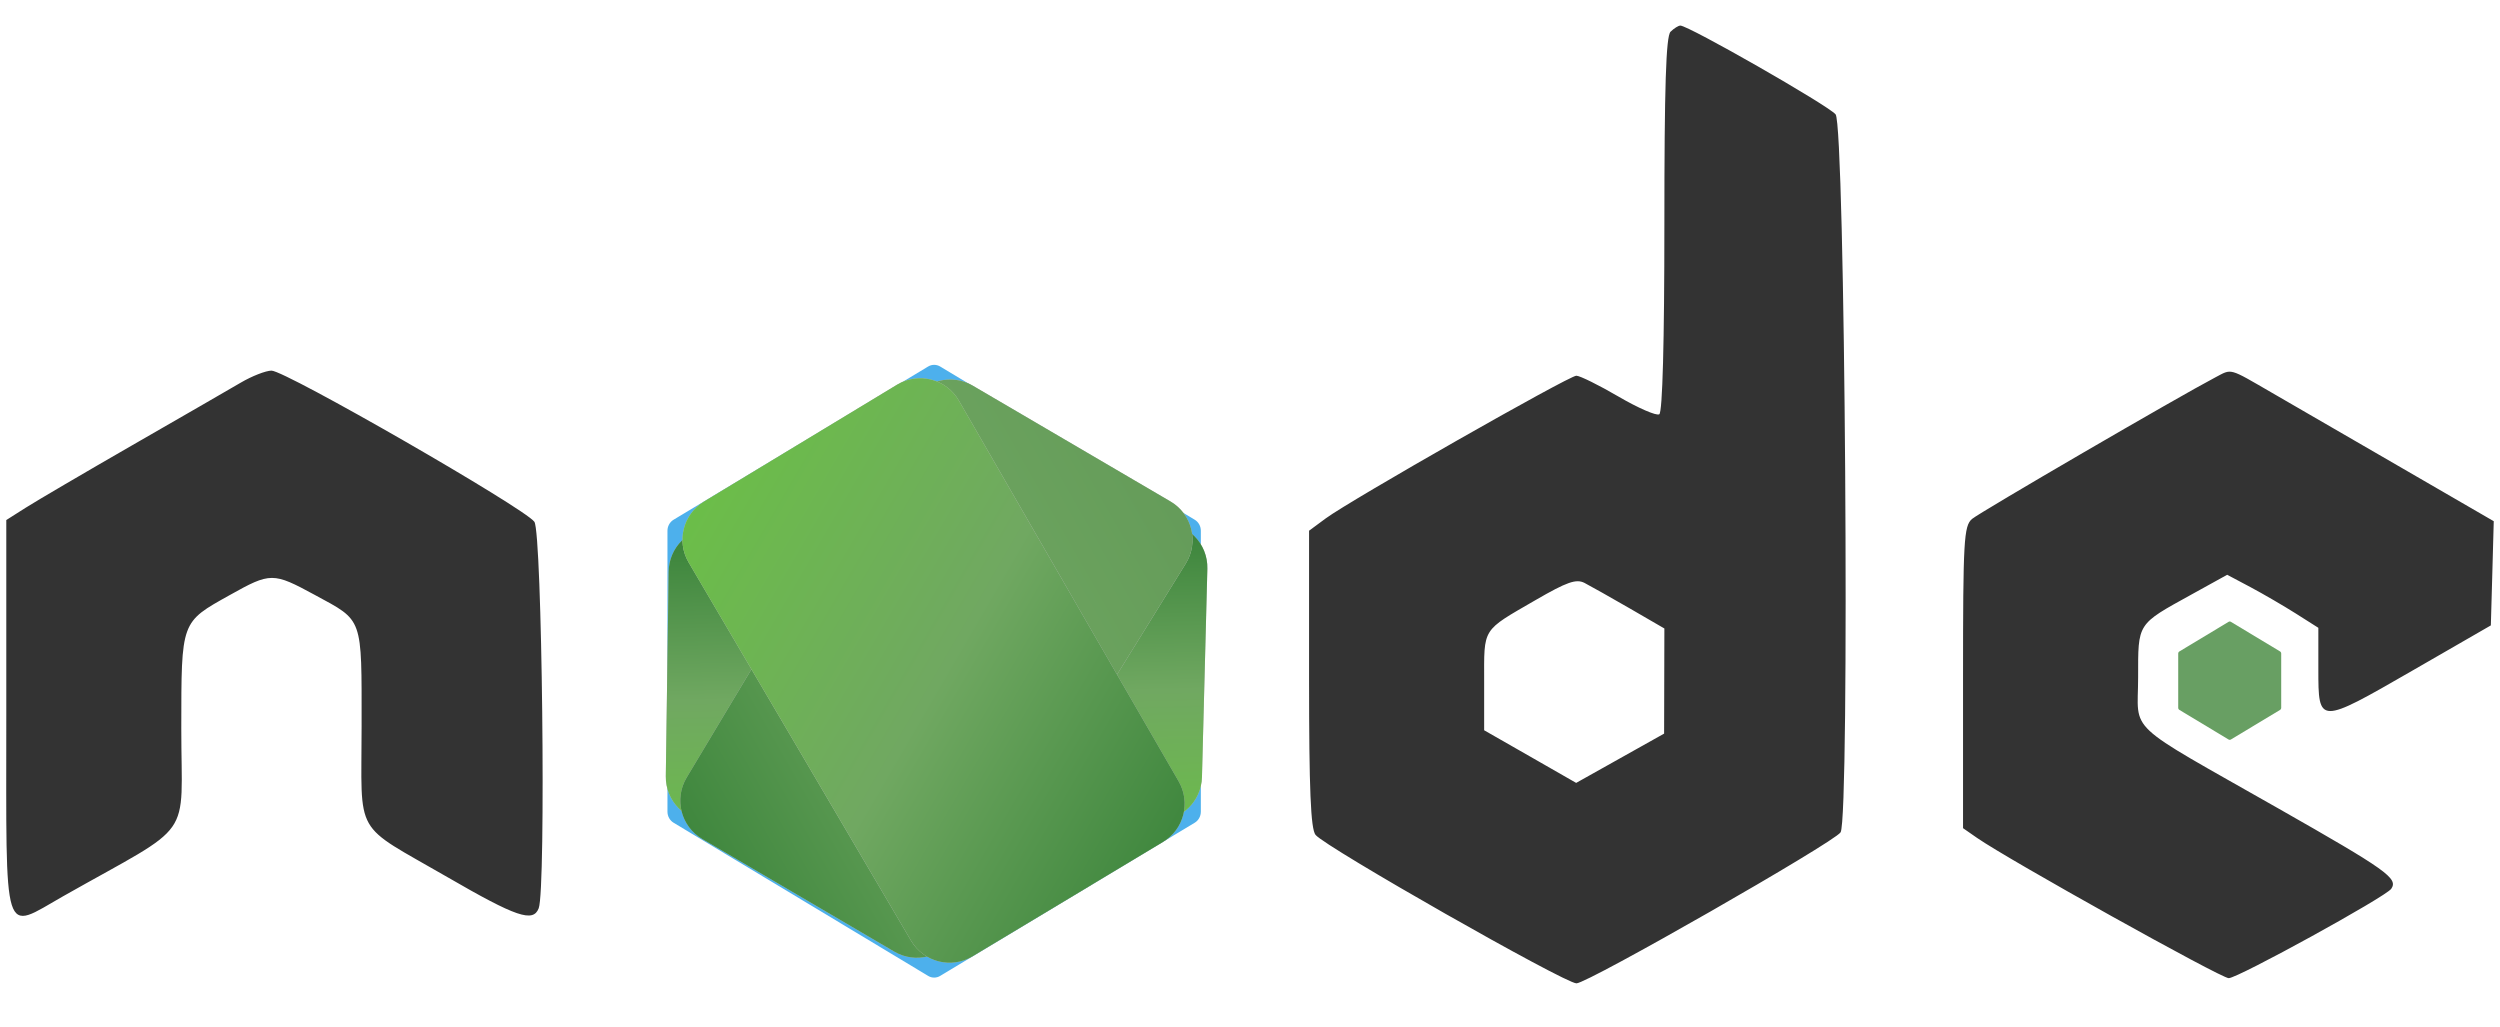
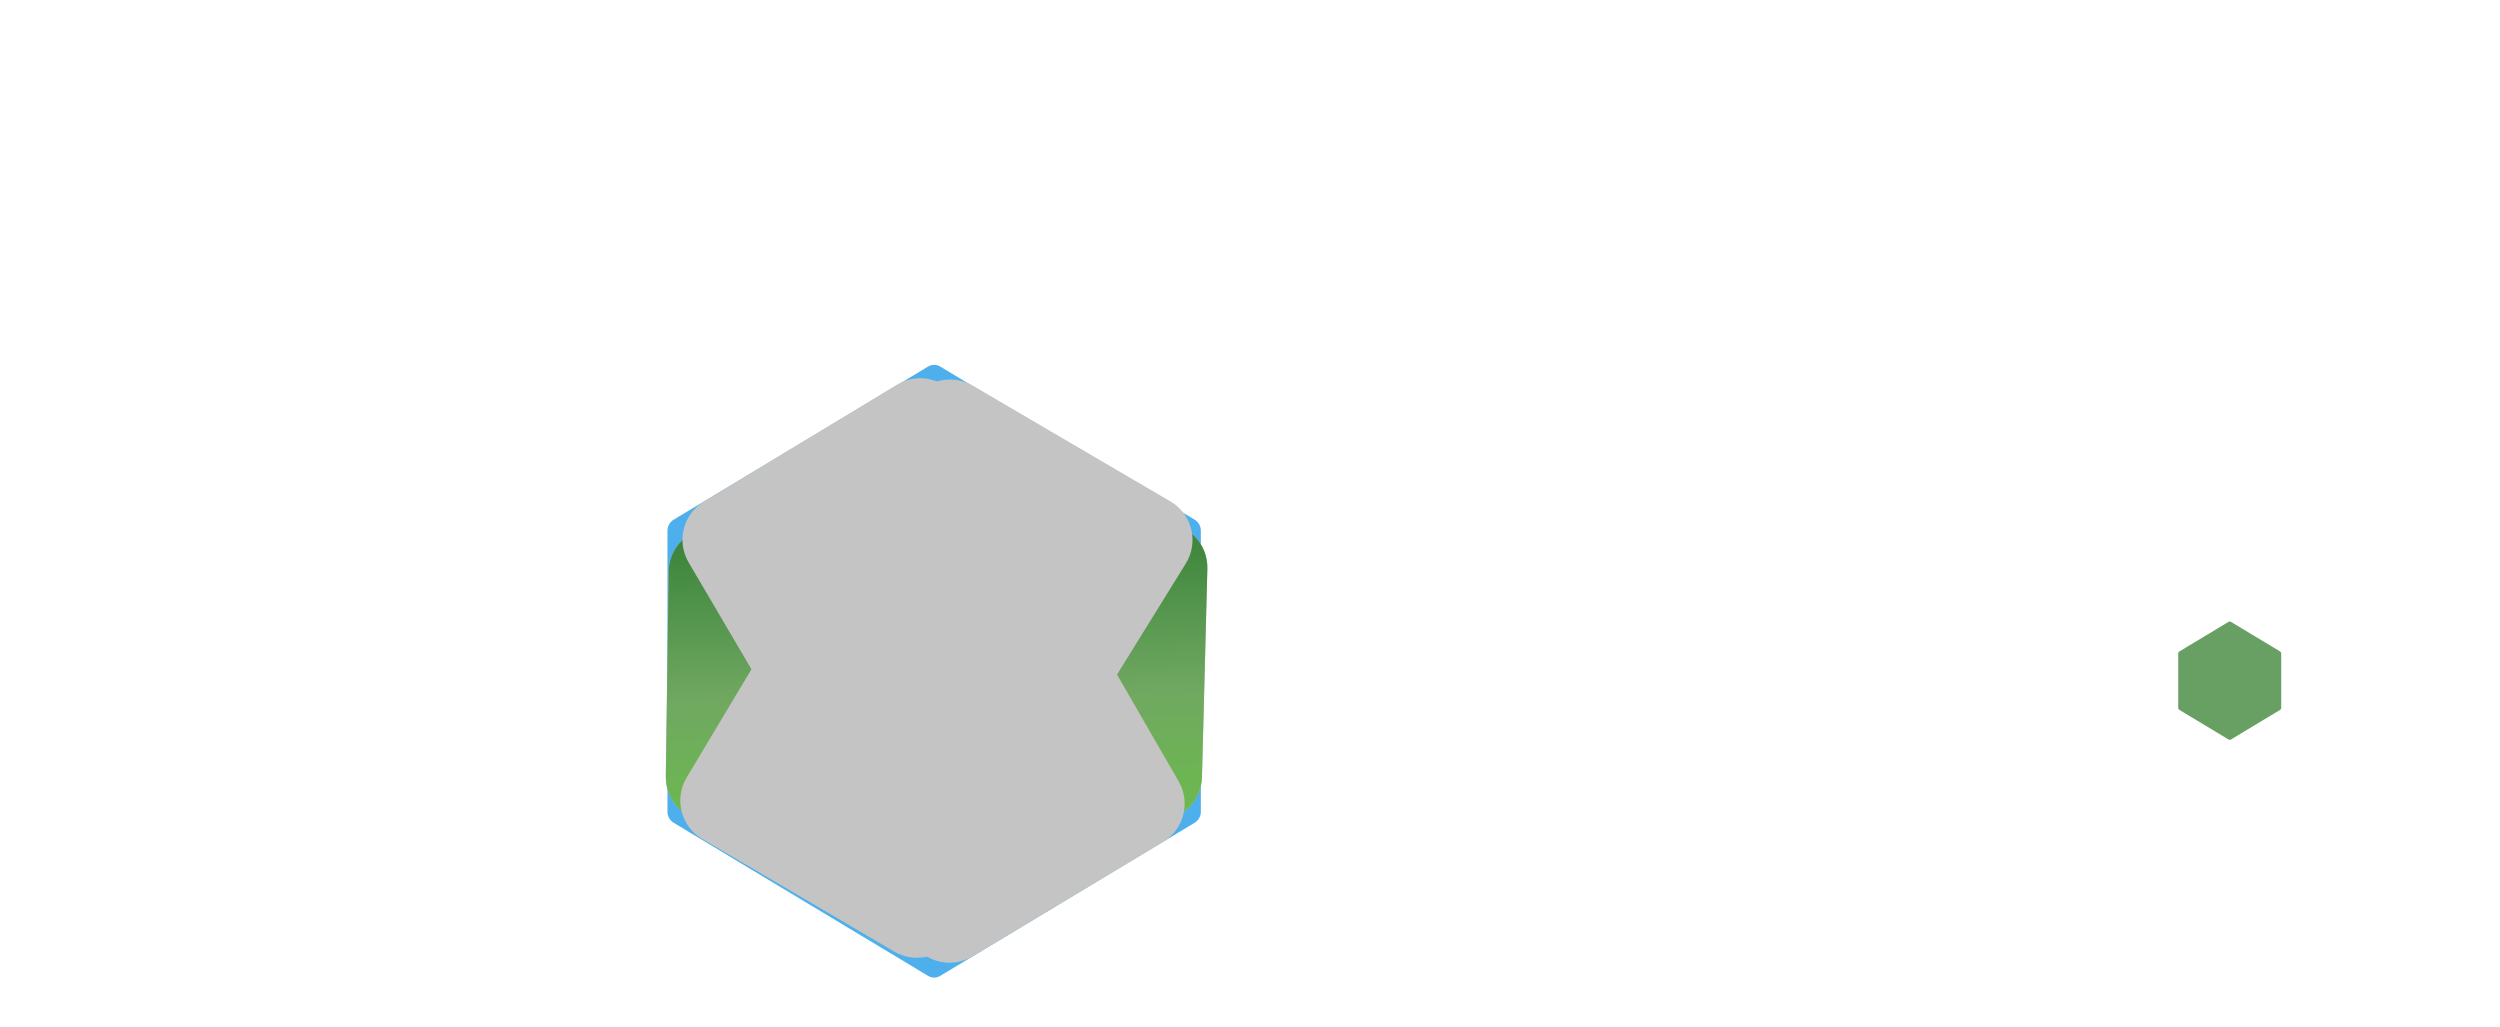
<svg xmlns="http://www.w3.org/2000/svg" width="56" height="23" viewBox="0 0 56 23" fill="none">
-   <path fill-rule="evenodd" clip-rule="evenodd" d="M37.42 0.711C37.318 0.814 37.282 1.932 37.282 5.03C37.282 7.657 37.24 9.236 37.168 9.28C37.105 9.319 36.694 9.14 36.254 8.883C35.814 8.626 35.389 8.416 35.31 8.416C35.144 8.416 30.259 11.198 29.698 11.611L29.323 11.888V15.205C29.323 17.687 29.36 18.567 29.468 18.701C29.689 18.976 35.052 22.027 35.313 22.027C35.562 22.027 41.087 18.868 41.229 18.644C41.439 18.314 41.331 2.804 41.117 2.561C40.931 2.349 37.824 0.573 37.64 0.573C37.596 0.573 37.497 0.635 37.42 0.711ZM5.39 8.573C5.136 8.722 4.046 9.351 2.967 9.971C1.889 10.591 0.812 11.223 0.574 11.374L0.141 11.649V16.016C0.141 21.167 0.043 20.852 1.414 20.076C4.404 18.384 4.059 18.875 4.061 16.314C4.063 13.899 4.047 13.944 5.148 13.329C6.061 12.818 6.115 12.818 7.053 13.327C8.143 13.919 8.1 13.799 8.1 16.264C8.1 18.787 7.888 18.413 10.023 19.648C11.568 20.543 11.942 20.67 12.067 20.345C12.233 19.914 12.143 11.936 11.97 11.688C11.758 11.387 6.392 8.3 6.081 8.302C5.955 8.303 5.643 8.424 5.39 8.573ZM49.624 8.453C48.808 8.88 44.348 11.476 44.174 11.624C43.99 11.781 43.972 12.1 43.972 15.174V18.551L44.289 18.771C44.989 19.258 49.749 21.911 49.923 21.911C50.127 21.911 53.441 20.089 53.564 19.909C53.724 19.675 53.465 19.491 51.033 18.108C47.542 16.122 47.894 16.45 47.894 15.174C47.894 13.944 47.861 13.995 49.093 13.315L49.889 12.875L50.407 13.15C50.692 13.302 51.152 13.569 51.428 13.744L51.931 14.063V14.992C51.931 16.233 51.935 16.233 54.027 15.028L55.795 14.009L55.828 12.842L55.86 11.675L53.809 10.487C52.681 9.833 51.37 9.074 50.895 8.8C49.911 8.231 50.002 8.255 49.624 8.453ZM36.504 13.627L37.282 14.078L37.279 15.255L37.276 16.433L36.291 16.985L35.306 17.537L34.276 16.947L33.245 16.358V15.275C33.245 14.045 33.182 14.146 34.398 13.441C35.101 13.034 35.307 12.962 35.494 13.058C35.621 13.123 36.075 13.38 36.504 13.627Z" fill="#333333" />
  <path d="M48.819 14.592L49.92 13.929C49.936 13.919 49.956 13.919 49.972 13.929L51.073 14.592C51.089 14.601 51.099 14.62 51.099 14.64V15.854C51.099 15.874 51.089 15.892 51.073 15.902L49.972 16.565C49.964 16.57 49.955 16.572 49.946 16.572C49.937 16.572 49.928 16.57 49.92 16.565L48.819 15.902C48.802 15.892 48.792 15.874 48.792 15.854V14.64C48.792 14.62 48.802 14.601 48.819 14.592Z" fill="#689F63" />
  <path d="M26.762 11.642L21.06 8.21C20.976 8.16 20.874 8.16 20.79 8.21L15.088 11.642C15.003 11.693 14.951 11.787 14.951 11.89V18.181C14.951 18.283 15.003 18.378 15.088 18.429L20.79 21.86C20.832 21.886 20.878 21.898 20.925 21.898C20.972 21.898 21.018 21.886 21.06 21.86L26.762 18.429C26.847 18.378 26.899 18.283 26.899 18.181V11.89C26.899 11.787 26.847 11.693 26.762 11.642Z" fill="#4DB0EC" />
  <path d="M15.916 18.402C15.357 18.403 14.906 17.947 14.914 17.388L14.978 12.805C14.985 12.262 15.424 11.825 15.967 11.819L26.035 11.713C26.601 11.707 27.059 12.173 27.045 12.739L26.924 17.408C26.91 17.949 26.468 18.381 25.927 18.382L15.916 18.402Z" fill="#C4C4C4" />
  <path d="M15.916 18.402C15.357 18.403 14.906 17.947 14.914 17.388L14.978 12.805C14.985 12.262 15.424 11.825 15.967 11.819L26.035 11.713C26.601 11.707 27.059 12.173 27.045 12.739L26.924 17.408C26.91 17.949 26.468 18.381 25.927 18.382L15.916 18.402Z" fill="url(#paint0_linear)" />
  <path d="M20.425 8.988C20.707 8.517 21.316 8.361 21.789 8.638L26.218 11.232C26.703 11.515 26.858 12.143 26.563 12.621L21.388 20.98C21.102 21.442 20.5 21.591 20.032 21.316L15.733 18.795C15.253 18.514 15.095 17.896 15.38 17.419L20.425 8.988Z" fill="#C4C4C4" />
-   <path d="M20.425 8.988C20.707 8.517 21.316 8.361 21.789 8.638L26.218 11.232C26.703 11.515 26.858 12.143 26.563 12.621L21.388 20.98C21.102 21.442 20.5 21.591 20.032 21.316L15.733 18.795C15.253 18.514 15.095 17.896 15.38 17.419L20.425 8.988Z" fill="url(#paint1_linear)" />
  <path d="M15.425 12.598C15.148 12.126 15.301 11.519 15.769 11.235L20.094 8.617C20.573 8.327 21.198 8.487 21.478 8.972L26.402 17.502C26.675 17.975 26.519 18.579 26.051 18.86L21.785 21.422C21.308 21.708 20.69 21.551 20.408 21.072L15.425 12.598Z" fill="#C4C4C4" />
-   <path d="M15.425 12.598C15.148 12.126 15.301 11.519 15.769 11.235L20.094 8.617C20.573 8.327 21.198 8.487 21.478 8.972L26.402 17.502C26.675 17.975 26.519 18.579 26.051 18.86L21.785 21.422C21.308 21.708 20.69 21.551 20.408 21.072L15.425 12.598Z" fill="url(#paint2_linear)" />
  <defs>
    <linearGradient id="paint0_linear" x1="22.498" y1="19.212" x2="22.335" y2="12.181" gradientUnits="userSpaceOnUse">
      <stop stop-color="#6BBF47" />
      <stop offset="0.521" stop-color="#70A861" />
      <stop offset="1" stop-color="#3E863D" />
    </linearGradient>
    <linearGradient id="paint1_linear" x1="27.102" y1="11.53" x2="15.098" y2="18.356" gradientUnits="userSpaceOnUse">
      <stop stop-color="#649B59" />
      <stop offset="0.521" stop-color="#70A861" />
      <stop offset="1" stop-color="#3E863D" />
    </linearGradient>
    <linearGradient id="paint2_linear" x1="14.968" y1="11.53" x2="26.784" y2="18.393" gradientUnits="userSpaceOnUse">
      <stop stop-color="#6BBF47" />
      <stop offset="0.521" stop-color="#70A861" />
      <stop offset="1" stop-color="#3E863D" />
    </linearGradient>
  </defs>
</svg>